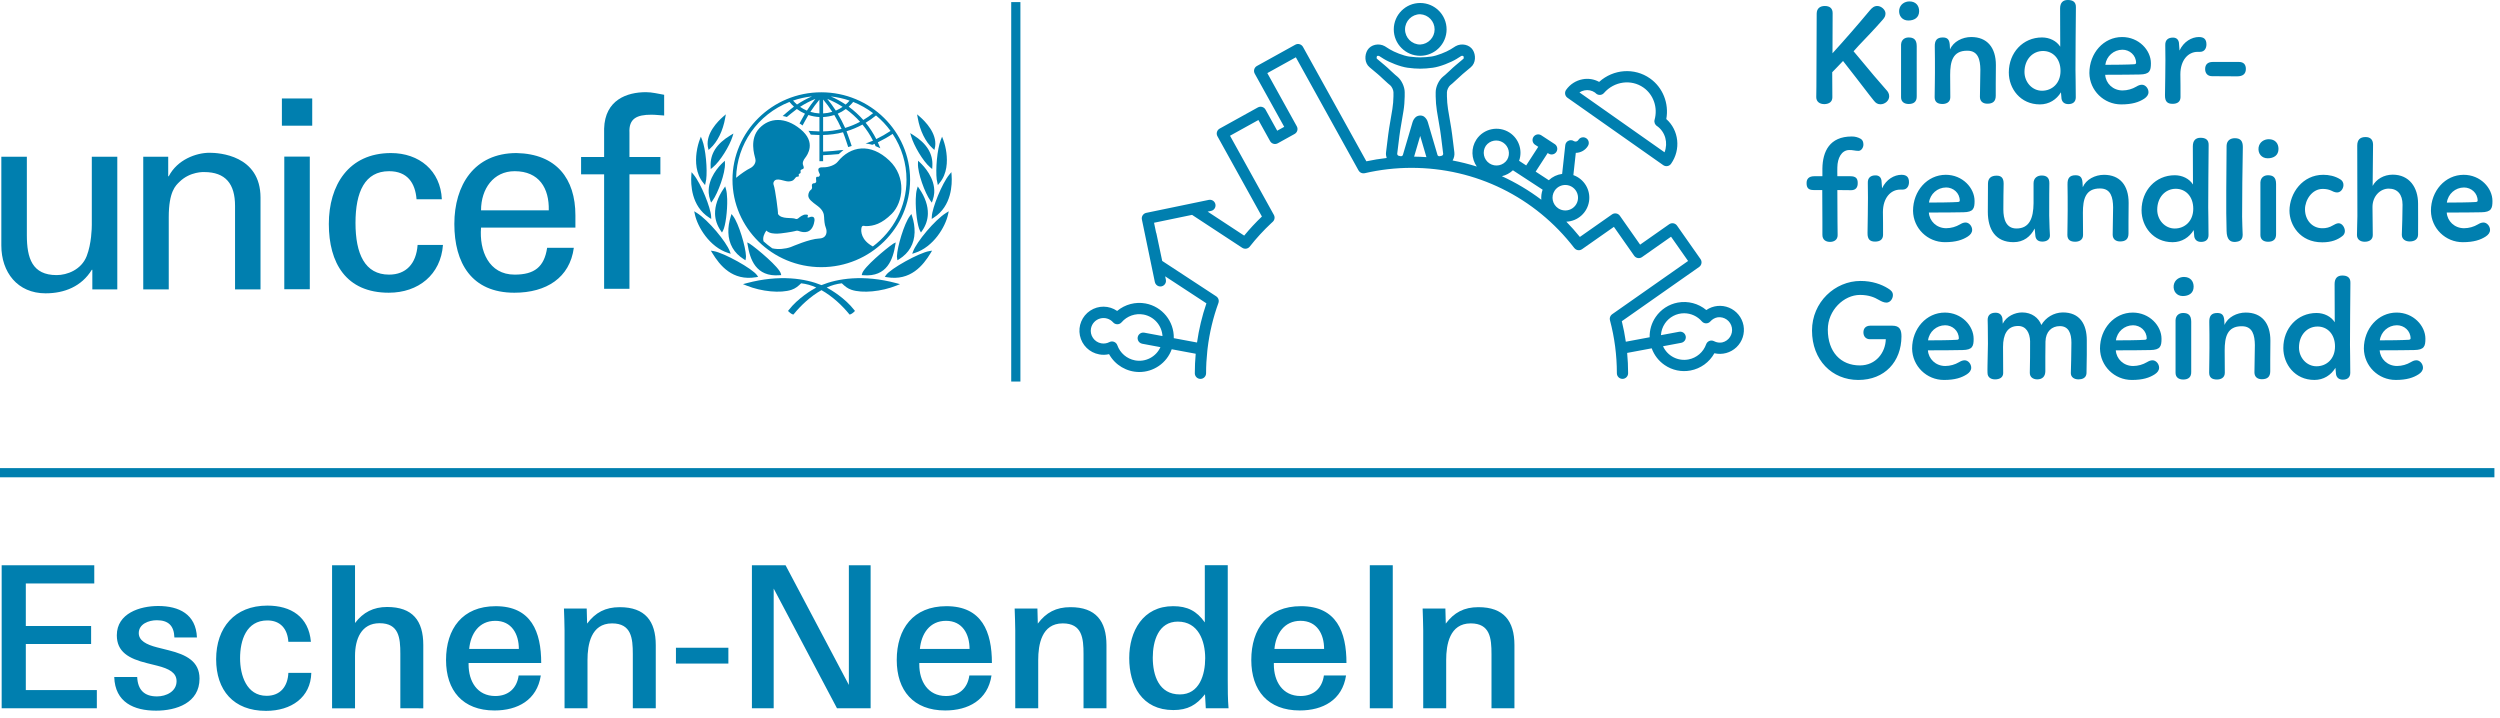
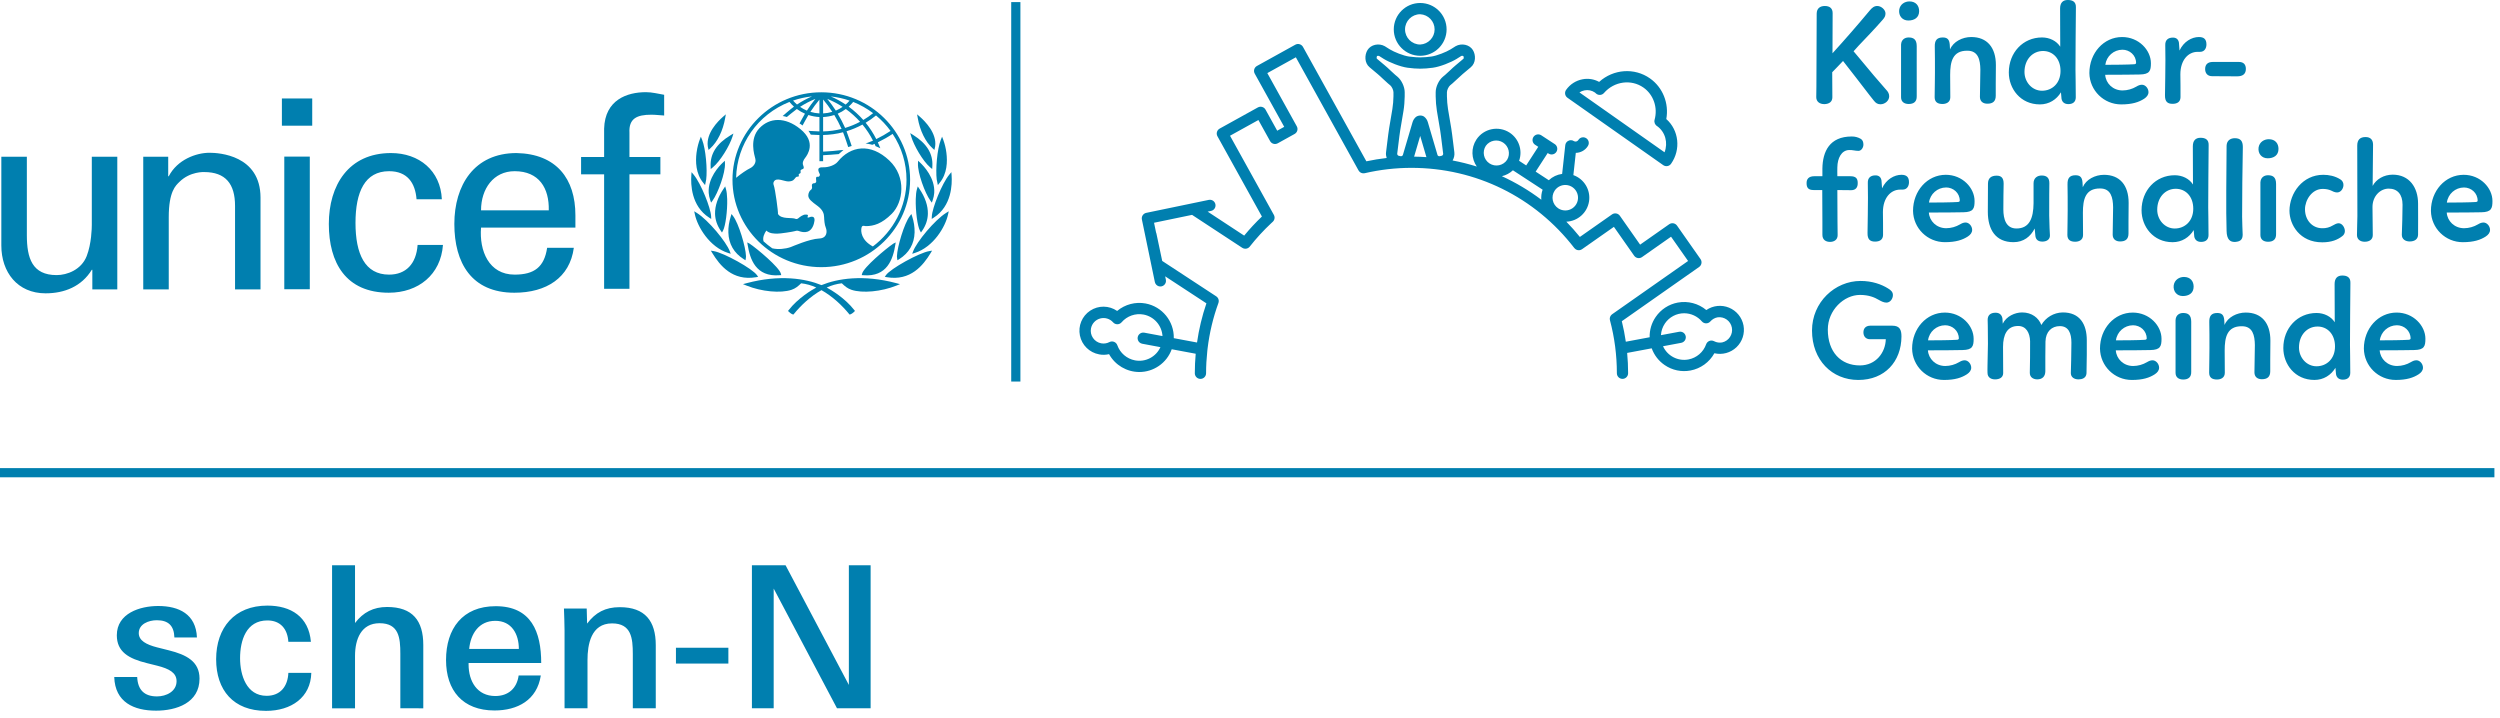
<svg xmlns="http://www.w3.org/2000/svg" height="60" viewBox="0 0 209 60" width="209">
  <g fill="#007faf" fill-rule="evenodd">
    <path d="m65.999 8.519c.114.14.24.272.377.396-.297.213-.944.783-.944.783s.089.013.17.033c.058.013.179.049.179.049s.57-.477.836-.667c.209.156.437.286.678.39-.13.216-.454.817-.454.817s.075.044.142.088c.068.044.11.083.11.083s.354-.657.488-.877c.298.098.608.155.923.169v1.203c-.269-.007-.537-.02-.805-.04l-.114-.012.064.093c.048.07.086.139.118.201l.013.026.03.003c.132.01.541.025.694.029v2.19h.309v-.5c.452-.022.829-.054 1.284-.092l.02-.002.4-.348-.218.018c-.481.063-.904.091-1.287.112l-.2.012v-1.39c.562-.012 1.121-.089 1.666-.23.15.36.432 1.238.432 1.238l.29-.09s-.282-.87-.43-1.232c.464-.14.911-.33 1.334-.558.342.413.636.864.879 1.343-.219.1-.618.239-.618.239.32.035.563.11.563.11l.185-.08.084.19.4.175-.047-.109-.163-.384c.423-.206.84-.441 1.237-.705.757 1.135 1.16 2.468 1.16 3.832 0 2.273-1.105 4.296-2.813 5.579-.989-.534-1.008-1.273-.955-1.545.052-.277.245-.156.368-.156.649 0 1.332-.19 2.173-1.035.95-.953 1.246-3.07-.212-4.451-1.57-1.489-3.241-1.228-4.319.11-.22.274-.76.474-1.226.459-.69-.026-.255.51-.255.62 0 .113-.105.191-.167.174-.234-.066-.14.275-.14.38 0 .103-.097.155-.148.155-.29 0-.21.257-.202.328.008.068-.018.187-.114.24-.093.052-.202.277-.202.45 0 .31.29.525.773.88.48.354.542.69.55.932.01.24.032.63.142.889.13.31.113.88-.553.905-.814.032-2.26.672-2.383.716-.46.16-1.067.218-1.54.102-.256-.178-.499-.373-.73-.582-.094-.322.07-.668.237-.901.271.268.675.25.901.258.228.01 1.341-.163 1.499-.215.159-.052.228-.034.324 0 .425.152 1.008.198 1.245-.604.236-.802-.324-.577-.394-.543-.07.035-.168.026-.132-.042.104-.205-.052-.184-.14-.191-.227-.022-.525.216-.622.301-.097.087-.193.078-.228.061-.302-.148-1.202.066-1.482-.415.027-.128-.228-2.078-.358-2.414-.045-.105-.032-.226.034-.319.229-.338.86.025 1.202.017.409-.011.474-.179.587-.315.107-.132.186-.058.245-.094.075-.048.004-.143.03-.195.027-.051.058-.026.127-.086.07-.062-.01-.19.026-.241.101-.15.377-.03.212-.422-.09-.216.035-.45.157-.605.199-.252.965-1.314-.386-2.416-1.288-1.051-2.594-.966-3.435-.07-.84.898-.42 2.21-.333 2.555s-.165.658-.456.793c-.23.108-.755.452-1.152.792.064-2.814 1.8-5.29 4.46-6.344zm1.885-.46c-.438.187-.858.415-1.254.68-.117-.103-.227-.213-.33-.33.513-.177 1.044-.294 1.584-.35zm-.429 1.188c-.201-.084-.392-.189-.57-.314.401-.26.831-.484 1.281-.666-.253.312-.494.64-.71.98zm1.049-.917v1.152c-.256-.013-.51-.058-.756-.132.228-.35.482-.692.756-1.02zm.309 1.454c.318-.014.632-.071.934-.17.226.372.43.762.609 1.163-.505.128-1.022.198-1.543.21zm0-1.468c.273.325.53.671.766 1.034-.248.075-.506.12-.766.132zm1.631.617c-.179.125-.37.23-.569.313-.221-.34-.46-.667-.716-.981.45.182.881.406 1.285.668zm.582-.522c-.101.118-.21.228-.33.33-.392-.265-.808-.492-1.243-.678.54.057 1.067.172 1.573.348zm.877 1.77c-.399.212-.818.384-1.25.514-.18-.407-.388-.806-.62-1.191.24-.104.466-.233.678-.39.435.311.835.67 1.192 1.067zm-.575-1.66c.594.237 1.154.554 1.664.94-.256.209-.53.399-.819.568-.367-.413-.776-.786-1.222-1.112.136-.122.262-.254.377-.395zm3.123 2.425c-.38.253-.78.48-1.195.682-.246-.486-.543-.944-.886-1.366.305-.183.596-.387.865-.61.46.38.868.815 1.216 1.294zm-5.79 11.388c4.092 0 7.424-3.28 7.424-7.309 0-4.03-3.332-7.309-7.424-7.309-4.094 0-7.425 3.279-7.425 7.31 0 4.028 3.33 7.308 7.425 7.308zm-9.475-10.017.05.218.138-.125c.61-.549 1.067-1.479 1.253-2.552l.053-.301-.116.102-.116.1c-.436.38-1.43 1.382-1.277 2.482zm-.316 3.064.074.093.094-.466c.106-.824-.033-2.55-.34-3.32l-.106-.262-.049.131-.05.134c-.069.183-.195.568-.262 1.08-.093.726-.072 1.753.568 2.52 0-.002.07.09.07.09m.411 2.809.179.113-.008-.207c-.026-.692-.846-2.756-1.462-3.496l-.174-.21-.01.136-.009.136c-.053.739-.014 2.561 1.484 3.528m-1.025-.391-.218-.136.027.124.026.125c.219 1.048 1.228 2.744 2.786 3.236l.213.068-.077-.207c-.29-.783-1.793-2.609-2.757-3.21m1.154-3.905.01.238.17-.139c.627-.511 1.411-1.818 1.643-2.56l.084-.27-.122.074-.123.073c-1.16.697-1.703 1.542-1.662 2.584m1.103-.376-.089.082c-.297.278-1.258 1.284-1.174 2.53.012.191.057.396.132.61l.067.2.125-.171c.46-.637 1.068-2.315 1.035-3.096l-.01-.236zm-.733 4.362c.013.495.174.97.478 1.41l.101.148.086-.157c.21-.388.375-1.644.35-2.638-.009-.35-.045-.642-.104-.84l-.064-.22-.064.096-.066.095c-.485.709-.732 1.436-.717 2.106m2.404 3.791.14.087.031-.186.012-.148c-.022-.785-.617-2.763-1.082-3.367l-.13-.166-.03.098-.03.1c-.147.46-.215.91-.203 1.337.028.965.462 1.722 1.292 2.245m-2.635-.518c.625 1.03 1.685 2.36 3.668 2.02l.165-.03-.094-.136c-.37-.542-2.776-1.878-3.627-2.016l-.232-.037.06.1z" />
    <path d="m65.183 23.009.128-.01-.032-.124c-.135-.532-1.974-2.076-2.616-2.51l-.192-.098.017.104.018.104c.188 1.17.67 2.703 2.677 2.533m12.793-10.598.139.125.048-.218.016-.076c.153-1.1-.841-2.101-1.277-2.481l-.116-.101-.117-.102.053.301c.186 1.073.644 2.003 1.254 2.552m.43 3.064.074-.093.07-.09c.64-.767.663-1.794.568-2.52-.046-.369-.133-.731-.26-1.08l-.051-.134-.05-.13-.105.26c-.308.771-.448 2.497-.342 3.32l.095.467m-.513 2.829.176-.113c1.5-.967 1.538-2.79 1.486-3.528l-.01-.136-.01-.136-.174.21c-.614.74-1.435 2.804-1.46 3.496zm1.368-.39.028-.126.025-.124-.218.136c-.965.601-2.467 2.427-2.757 3.21l-.078.207.214-.068c1.558-.492 2.567-2.188 2.786-3.236m-1.496-3.921.167.142.014-.239c.062-1.04-.465-1.896-1.61-2.615l-.122-.076-.12-.075.08.271c.215.747.973 2.068 1.59 2.592m.138 2.95.07-.2c.073-.215.117-.42.13-.611.083-1.246-.878-2.252-1.175-2.53l-.087-.082-.088-.081-.01.236c-.031.78.576 2.46 1.036 3.096l.124.171m-1.242-1.137c-.06.198-.095.49-.103.84-.025.994.14 2.25.349 2.638l.086.157.102-.148c.304-.44.464-.915.476-1.41.017-.67-.23-1.397-.715-2.106l-.064-.095-.065-.095-.066.22m-1.493 5.867c.83-.523 1.266-1.28 1.294-2.245.008-.454-.061-.906-.204-1.337l-.032-.1-.032-.098-.127.166c-.465.604-1.06 2.582-1.082 3.367l.012.148.03.186zm2.635-.518.06-.1.06-.1-.23.038c-.852.138-3.26 1.474-3.63 2.016l-.092.136.165.03c1.984.34 3.043-.99 3.667-2.02m-6.616 3.076c.915.303 2.495.153 3.757-.354l.298-.12-.31-.084c-2.765-.738-4.921-.382-6.255.165-1.334-.547-3.49-.903-6.254-.165l-.311.083.298.12c1.26.508 2.842.658 3.758.355.344-.116.553-.301.809-.546.437.05.864.17 1.263.355-.367.199-1.523.878-2.304 1.884l-.056.072.063.066c.064.068.215.184.315.218l.067.02.048-.053c.558-.684 1.371-1.465 2.303-1.988.932.523 1.746 1.304 2.305 1.988l.048.054.068-.021c.099-.034.251-.15.315-.218l.062-.066-.056-.072c-.782-1.007-1.939-1.686-2.304-1.884.399-.185.825-.305 1.262-.355.255.245.465.43.81.546m3.66-3.754.018-.104.017-.104-.193.098c-.642.434-2.48 1.978-2.615 2.51l-.032.123.127.01c2.007.17 2.49-1.364 2.679-2.533" />
    <path d="m23.566 10.508h2.536v-2.276h-2.536z" />
    <path d="m23.767 24.18h2.132v-11.088h-2.132z" />
    <path d="m3.814 24.522c1.572 0 3.008-.574 3.86-1.967h.045v1.636h2.087v-11.089h-2.131v5.7c0 .264-.024 1.567-.427 2.606-.449 1.147-1.637 1.59-2.513 1.59-2.042 0-2.49-1.413-2.49-3.335v-6.56h-2.133v7.42c0 2.231 1.347 3.999 3.702 3.999m10.294-6.361c0-2.166.583-2.652.897-2.96.897-.883 2.064-.817 2.064-.817 1.795 0 2.581.993 2.581 2.827v6.98h2.13v-7.665c0-3.556-3.477-3.755-4.262-3.755-1.122 0-2.693.574-3.41 1.965h-.045v-1.634h-2.087v11.089h2.132zm18.397 6.31c2.475 0 4.346-1.513 4.527-3.993h-2.12c-.111 1.583-.98 2.48-2.384 2.48-2.026 0-2.808-1.734-2.808-4.324 0-2.591.782-4.322 2.808-4.322 1.517 0 2.185.964 2.296 2.347h2.115c-.108-2.392-1.89-3.864-4.252-3.864-3.548 0-5.197 2.697-5.197 5.927 0 3.249 1.427 5.749 5.015 5.749m10.517-10.16c2.05 0 2.9 1.428 2.855 3.27h-5.662c0-1.803 1.044-3.27 2.807-3.27zm-.02 10.16c2.673 0 4.635-1.249 4.97-3.755h-2.231c-.244 1.607-1.068 2.242-2.719 2.242-2.16 0-2.963-1.998-2.807-3.93h7.889v-1.029c0-3.053-1.582-5.136-4.924-5.204-3.544 0-5.197 2.697-5.197 5.927 0 3.249 1.429 5.749 5.018 5.749zm7.502-.329h2.118v-9.567h2.586v-1.452h-2.586v-2.018c-.066-1.205.626-1.516 1.827-1.516.358 0 .713.048 1.074.067v-1.733c-.514-.087-1.007-.218-1.519-.218-1.584 0-3.431.636-3.5 3.05v2.368h-1.926v1.452h1.926zm68.223-22.952c.676.033 1.206.59 1.206 1.266s-.531 1.234-1.206 1.266c-.699-.001-1.265-.567-1.266-1.266 0-.699.568-1.267 1.266-1.267zm0 3.474c1.219-.001 2.206-.988 2.208-2.207-.001-1.219-.989-2.207-2.208-2.208-1.219.001-2.207.989-2.208 2.208.002 1.219.989 2.206 2.208 2.207z" />
    <path d="m91.206 27.457c.076-.4.373-.723.766-.831.393-.108.813.017 1.083.322.089.102.218.16.353.16h.003c.136 0 .265-.06.354-.164.453-.527 1.152-.773 1.835-.648.878.166 1.531.908 1.584 1.8l-1.523-.285c-.165-.031-.334.029-.444.156s-.142.304-.086.463.192.275.357.306l1.524.285c-.369.815-1.248 1.272-2.127 1.105-.683-.13-1.246-.613-1.478-1.268-.046-.128-.144-.23-.271-.28s-.268-.043-.389.02c-.211.111-.454.147-.688.103-.278-.051-.525-.212-.684-.446-.161-.233-.222-.52-.169-.798zm25.043-21.559c-.165-.155-.334-.316-.47-.426l-.676-.568c-.022-.028-.024-.149.016-.216.015-.013.053-.024.096-.024.029-0.0.058.006.085.018l.39.246c.468.288 1.374.651 1.977.733.39.053.747.08 1.06.08.322 0 .672-.027 1.062-.08.603-.082 1.51-.445 1.979-.734.075-.046.325-.205.389-.245.063-.03.15-.017.178.004.043.076.04.191.015.22l-.668.562c-.14.114-.31.275-.474.43-.14.132-.284.269-.388.356l-.19.158c-.346.289-.607.847-.607 1.298v.349c0 .342.045.874.102 1.212l.27 1.601c.042.248.101.734.14 1.056l.114.922c.01.07-.052.157-.122.172l-.17.038c-.068.016-.16-.038-.178-.093-.029-.1-.712-2.44-.81-2.748-.051-.185-.159-.348-.31-.466-.218-.158-.545-.105-.712.044-.123.115-.212.26-.259.422-.099.308-.782 2.648-.807 2.736-.022.067-.114.12-.182.105l-.17-.038c-.07-.015-.13-.102-.122-.172l.114-.92c.039-.323.098-.81.14-1.058l.27-1.601c.058-.338.102-.87.102-1.212v-.35c0-.45-.26-1.01-.607-1.298l-.19-.158c-.104-.087-.248-.224-.387-.356zm1.971 7.197c.09-.31.321-1.1.508-1.732.194.657.436 1.484.52 1.773-.342-.023-.685-.037-1.028-.041zm5.994-.905c.333-.463.971-.582 1.448-.27.477.312.625.944.335 1.435-.321.491-.983.63-1.474.309-.492-.322-.63-.982-.309-1.474zm2.266 2.046 2.483 1.622c-.096.268-.133.554-.109.838-1.026-.772-2.131-1.431-3.298-1.967.34-.079.661-.246.924-.493zm3.483 1.711c.236-.361.666-.545 1.09-.466.424.08.758.407.847.829.089.422-.086.856-.442 1.099-.356.243-.824.248-1.185.011-.492-.322-.63-.982-.309-1.474zm9.228 11.088c.361-.53.961-.847 1.602-.847.569.001 1.11.249 1.482.68.089.104.218.164.354.164.136.001.266-.057.356-.159.16-.182.368-.3.603-.345.564-.078 1.091.301 1.196.861s-.248 1.104-.803 1.236c-.234.045-.477.009-.688-.102-.121-.063-.263-.071-.389-.021-.127.05-.225.152-.271.281-.232.655-.795 1.137-1.477 1.267-.879.167-1.759-.289-2.128-1.105l1.523-.285c.165-.031.301-.148.357-.306.056-.159.023-.335-.086-.463-.109-.128-.279-.187-.444-.156l-1.523.285c.02-.35.133-.689.336-.985zm-47.304 2.591c.28.053.56.046.83-.019.51.92 1.48 1.492 2.532 1.493.577 0 1.14-.173 1.627-.506.498-.34.876-.829 1.08-1.397l2.004.375c-.049.543-.074 1.088-.074 1.633 0 .26.211.471.471.471s.471-.211.471-.471c0-.62.036-1.234.101-1.845.008-.108.01-.106.025-.229.157-1.3.457-2.572.906-3.803.004-.011.005-.022.008-.032.005-.018.01-.035.013-.054.003-.014.003-.028.004-.042.001-.016.003-.032.002-.049 0-.014-.003-.029-.004-.043l-.007-.046c-.003-.014-.008-.027-.013-.04l-.016-.047-.018-.034-.027-.045-.025-.03c-.011-.013-.022-.027-.034-.039l-.036-.029-.031-.025-4.515-2.959-.484-2.29c-.007-.033-.018-.065-.032-.095l-.167-.807 3.178-.659 4.197 2.755c.003.003.006.003.01.005.034.022.071.039.11.051l.016.004c.075.02.154.022.23.004.012-.002.023-.008.035-.012.023-.007.046-.015.068-.025.013-.007.026-.017.038-.024.019-.012.037-.024.054-.038.013-.01.024-.024.036-.036.01-.01.021-.02.03-.032.549-.699 1.151-1.354 1.8-1.961h.001l.121-.113c.01-.008.016-.018.025-.027.011-.012.023-.024.033-.037s.017-.027.025-.04.016-.025.022-.038c.008-.015.013-.03.018-.045l.014-.04c.004-.015.006-.03.008-.046.003-.014.006-.029.007-.043v-.046l-.003-.045c-.002-.016-.006-.031-.01-.047l-.01-.041c-.006-.018-.014-.034-.022-.05-.004-.01-.007-.02-.013-.03l-3.666-6.618 2.373-1.314.977 1.763c.06.109.162.19.282.224s.249.019.358-.041l1.408-.78c.109-.06.19-.162.225-.282.035-.12.02-.249-.041-.358l-2.464-4.448 2.386-1.322 5.24 9.46.015.02c.063.106.167.181.288.208.03.007.061.011.092.012.032.001.065-.001.097-.007l.026-.003c1.281-.297 2.593-.447 3.908-.447 5.37 0 10.331 2.443 13.612 6.703l.018.018c.023.027.049.051.077.072.02.015.04.027.06.038.009.005.017.01.026.013.024.011.05.02.075.026l.018.005c.052.011.106.014.159.007l.02-.003c.019-.003.037-.007.055-.013l.025-.008c.026-.01.051-.022.075-.036.012-.007.025-.012.036-.02l2.666-1.87 1.693 2.414c.072.102.181.172.304.194.123.022.25-.007.352-.079l2.428-1.705 1.424 2.03-6.346 4.451-.003.003c-.021.015-.041.032-.059.051l-.012.012c-.015.017-.029.034-.042.053l-.015.021c-.01.017-.018.035-.026.053l-.014.03-.013.049-.01.039-.003.041c-.001.018-.003.035-.002.052.001.032.006.064.014.095l.001.006c.383 1.437.577 2.928.577 4.43 0 .26.21.47.47.47.26 0 .47-.21.47-.47 0-.569-.027-1.136-.08-1.7l2.053-.384c.204.568.582 1.057 1.08 1.397.631.436 1.411.6 2.164.457.847-.16 1.578-.689 1.995-1.443.661.155 1.355-.034 1.847-.503.491-.469.712-1.154.588-1.821-.126-.667-.579-1.226-1.207-1.485-.627-.26-1.343-.185-1.903.198-.661-.552-1.535-.781-2.382-.625-.754.139-1.421.574-1.852 1.207-.342.497-.518 1.09-.503 1.693l-1.992.373c-.084-.576-.196-1.148-.335-1.714l6.465-4.536c.212-.15.264-.443.115-.656l-1.964-2.8c-.15-.213-.443-.264-.656-.114l-2.43 1.705-1.693-2.414c-.072-.102-.181-.172-.304-.193-.123-.022-.249.007-.351.078l-2.688 1.885c-.36-.445-.738-.87-1.132-1.275.959-.041 1.755-.755 1.899-1.705.143-.949-.406-1.867-1.311-2.189l.203-1.86c.395-.007.78-.206 1.006-.565.097-.143.108-.327.029-.481-.079-.154-.235-.252-.408-.257-.172-.005-.334.085-.421.234-.075.117-.227.158-.35.094-.161-.114-.376-.114-.537 0l-.006.004c-.02.014-.039.03-.056.048-.019.019-.037.041-.053.063l-.018.023-.005.01-.016.032c-.01.02-.02.04-.026.06v.003c-.012.036-.019.073-.022.11l-.26 2.38c-.418.055-.808.239-1.115.528l-1.099-.718 1.007-1.556.094.06c.217.123.493.057.629-.152.137-.209.088-.488-.112-.638l-1.16-.759c-.218-.133-.502-.069-.642.145-.14.214-.085.5.124.646l.276.18-1.007 1.557-.593-.388c.31-.873-.017-1.845-.792-2.354-.929-.606-2.174-.345-2.782.583-.462.707-.419 1.6.038 2.252-.664-.208-1.34-.378-2.024-.508.118-.202.177-.439.147-.683l-.114-.92c-.043-.35-.101-.83-.147-1.099l-.27-1.6c-.054-.35-.083-.702-.089-1.056v-.35c0-.174.136-.464.27-.576l.189-.157c.127-.106.275-.247.432-.395.152-.144.309-.293.427-.39l.668-.56c.444-.362.439-1.035.18-1.45-.282-.452-.941-.597-1.44-.318-.008.004-.015.009-.022.014l-.394.248c-.37.228-1.155.54-1.612.603-.308.044-.619.068-.93.071h-.004c-.186 0-.5-.012-.934-.071-.457-.063-1.241-.375-1.611-.603-.139-.087-.278-.174-.417-.262-.499-.279-1.158-.134-1.439.317-.26.416-.265 1.089.174 1.447l.679.57c.113.091.27.24.422.384.156.148.305.289.432.395l.189.157c.134.112.27.402.27.576v.349c0 .288-.041.77-.09 1.055l-.27 1.602c-.045.269-.104.75-.147 1.1l-.113.919c-.02.164.002.325.052.475-.57.065-1.137.158-1.697.277l-5.299-9.565c-.127-.226-.413-.308-.64-.183l-3.209 1.778c-.227.126-.31.412-.184.64l2.465 4.448-.586.324-.977-1.763c-.06-.109-.162-.19-.282-.224-.12-.034-.249-.019-.358.041l-3.195 1.77c-.109.06-.19.162-.225.282-.035.12-.02.249.041.358l3.718 6.71c-.526.502-1.021 1.035-1.483 1.596l-3.053-2.005.282-.059c.255-.052.418-.301.366-.556s-.301-.418-.556-.366l-5.225 1.084c-.122.025-.229.098-.298.202-.068.104-.093.232-.067.354l1.083 5.224c.034.165.153.299.313.352.16.053.335.017.461-.095.126-.112.182-.282.148-.447l-.06-.285 3.449 2.259c-.364 1.065-.626 2.161-.785 3.275l-1.942-.363c.029-1.412-.966-2.638-2.354-2.9-.847-.157-1.72.072-2.382.624-.675-.467-1.566-.477-2.251-.025-.685.452-1.026 1.275-.862 2.08.164.804.801 1.428 1.608 1.575zm40.584-22.072c.302-.06.615.007.867.183.015.01.027.023.04.035l.05.046c.094.083.217.125.342.117s.241-.066.323-.161c.855-.98 2.275-1.174 3.304-.45.837.59 1.21 1.67.926 2.69-.056.203.029.419.21.528.693.494.928 1.404.622 2.19l-7.115-5.007c.13-.084.276-.142.43-.171zm-1.432.618 8.005 5.633c.102.072.229.101.352.079.123-.021.233-.091.304-.193.843-1.198.65-2.812-.398-3.738.237-1.307-.287-2.641-1.363-3.398-1.308-.92-3.066-.778-4.252.292-.423-.233-.915-.311-1.39-.218-.556.105-1.048.423-1.372.887-.072.102-.101.229-.079.352.021.123.091.233.193.304zm21.479.534c.393-.012.667-.19.667-.571l-.012-2.096c.25-.274.619-.62.905-.941.75.953 1.464 1.882 2.214 2.858.131.167.227.298.358.452.166.215.321.31.56.31.357 0 .726-.286.726-.667 0-.202-.083-.38-.274-.571-.429-.488-.715-.822-1-1.155-.882-1.048-1.382-1.667-1.703-2.037.12-.13.286-.321.417-.464.476-.5 1.428-1.489 2.024-2.18.167-.19.226-.321.226-.523 0-.298-.345-.62-.69-.62-.262 0-.441.155-.62.37-1.014 1.217-2.054 2.412-3.12 3.584 0-1.06.012-2.203.012-3.358 0-.393-.238-.595-.655-.595-.38 0-.678.19-.678.643 0 2.298-.024 3.834-.024 6.073 0 .393-.012.655-.012.905 0 .38.286.583.679.583m7.72-.655v-1.488c-.013-.893.01-1.81 0-2.703 0-.584-.287-.727-.68-.727-.285 0-.607.155-.63.596v4.406c0 .38.273.56.642.56.429 0 .679-.203.667-.644m-.702-6.335c.5 0 .905-.238.905-.786 0-.452-.274-.81-.81-.81-.381 0-.786.227-.858.703-.059.5.263.893.763.893m2.855 6.978c.298 0 .655-.13.655-.56l-.012-1.869c0-1.107.203-2.037 1.44-2.025.906 0 1.073.763 1.085 1.573 0 .75-.036 1.607-.036 2.286 0 .393.274.571.62.571.452 0 .702-.19.702-.666v-1.025c0-.798.012-1.048.012-1.537 0-1.476-.739-2.346-2.06-2.346-.739 0-1.5.382-1.775 1.037l-.024-.417c-.035-.393-.178-.584-.583-.584-.512 0-.679.274-.667.762l.012 1.048c.012 1.75-.024 2.465-.024 3.18 0 .44.286.571.655.571m8.403-4.43c.822 0 1.465.632 1.465 1.668s-.703 1.655-1.548 1.655c-.822 0-1.465-.715-1.465-1.572 0-1.048.69-1.75 1.548-1.75zm-.262 4.466c.774 0 1.393-.405 1.763-1.012l.047.536c.048.274.238.452.572.452.369 0 .62-.178.62-.571 0-1.25-.025-1.822-.025-2.322 0-.858.012-1.62.012-2.454l.024-2.75c.012-.453-.274-.608-.679-.608-.417 0-.643.239-.643.715l.012 3.191c-.31-.488-.893-.774-1.524-.774-1.596 0-2.775 1.274-2.775 2.93 0 1.345.965 2.667 2.596 2.667zm6.902-4.573c.595 0 1.142.453 1.142 1.108 0 .06-.059.095-.142.107-.5.036-1.81.048-2.43.048.092-.72.704-1.26 1.43-1.263zm-.096 4.573c.917 0 1.477-.19 1.917-.476.215-.143.358-.322.358-.548 0-.322-.262-.62-.548-.62-.179 0-.322.072-.464.155-.35.207-.748.318-1.155.322-.81 0-1.406-.595-1.453-1.31 1.416-.012 2.226 0 2.893-.024.834-.012.93-.321.93-.94 0-1.096-1.013-2.192-2.407-2.192-1.548 0-2.738 1.346-2.738 3.013.022 1.456 1.211 2.623 2.667 2.62zm4.286-.048c.38 0 .654-.154.666-.547.012-.667-.012-1.322-.012-1.918 0-1.19.655-1.881 1.441-1.881h.203c.38 0 .536-.31.536-.62 0-.44-.215-.619-.632-.619-.595 0-1.274.382-1.619 1.131l-.048-.654c-.047-.286-.226-.429-.5-.429-.405 0-.655.202-.643.62 0 .416.012.857.012 1.262 0 .845-.024 2.012-.036 2.929-.012.56.227.726.632.726m3.308-2.31c.608 0 1.406.012 2.096.012.5 0 .726-.226.726-.62 0-.356-.178-.583-.583-.583h-2.18c-.44 0-.642.227-.642.596 0 .321.178.595.583.595m-33.319 9.518h.727c0 .977.012 1.87.012 2.656v1.06c-.012.452.298.619.643.619.333 0 .631-.179.631-.56 0-.429-.012-.726-.012-1.131 0-.726-.012-1.596-.012-2.644l1.155.012c.393 0 .56-.25.548-.607 0-.37-.155-.56-.607-.56h-1.096c0-.274-.012-.5 0-.75.012-.75.334-1.417.977-1.441.298-.012.5.071.786.071.25 0 .416-.285.416-.523 0-.203-.06-.382-.214-.477-.231-.136-.494-.206-.762-.202-1.858 0-2.43 1.262-2.453 2.667v.655h-.679c-.464 0-.655.238-.643.595 0 .37.155.56.583.56m7.978-.655c0-.44-.215-.619-.631-.619-.596 0-1.275.38-1.62 1.131l-.048-.655c-.047-.285-.226-.428-.5-.428-.404 0-.655.202-.643.619 0 .417.012.857.012 1.262 0 .845-.024 2.013-.036 2.93-.012.56.227.726.632.726.38 0 .655-.155.666-.548.012-.666-.011-1.322-.011-1.917 0-1.19.655-1.881 1.44-1.881h.203c.38 0 .536-.31.536-.62m3.101.44c.596 0 1.144.453 1.144 1.108 0 .06-.06.096-.143.107-.5.036-1.81.048-2.43.048.093-.72.704-1.259 1.43-1.262zm-.095 4.574c.917 0 1.477-.191 1.917-.477.215-.143.358-.321.358-.548 0-.321-.262-.619-.548-.619-.179 0-.322.072-.465.155-.35.207-.748.318-1.155.322-.81 0-1.405-.596-1.452-1.31 1.417-.012 2.226 0 2.893-.024.834-.012.929-.322.929-.94 0-1.097-1.012-2.192-2.405-2.192-1.549 0-2.74 1.346-2.74 3.013.022 1.457 1.211 2.625 2.668 2.62zm3.597-4.883c0 .62-.012 1.691-.012 2.346 0 1.477.643 2.537 2.144 2.537.845 0 1.428-.465 1.774-1.144.036.239.024.43.06.643.047.298.237.453.583.453.345 0 .643-.167.631-.524-.012-.238-.048-.833-.06-1.643-.011-1.167.012-2.573.012-2.727 0-.453-.238-.631-.643-.631-.357 0-.678.202-.678.654v1.668c-.012 1.25-.346 2.107-1.43 2.107-.869 0-1.095-.786-1.095-1.595 0-.917.012-1.453.024-2.156 0-.464-.19-.666-.583-.666-.441 0-.727.19-.727.678m6.65.048.012 1.048c.012 1.75-.024 2.465-.024 3.18 0 .44.286.57.655.57.298 0 .655-.13.655-.559l-.012-1.87c0-1.107.203-2.036 1.441-2.024.905 0 1.072.762 1.084 1.572 0 .75-.036 1.608-.036 2.286 0 .393.274.572.62.572.452 0 .702-.19.702-.667v-1.022c0-.798.012-1.048.012-1.536 0-1.477-.739-2.346-2.06-2.346-.738 0-1.5.38-1.775 1.036l-.023-.417c-.036-.393-.179-.583-.584-.583-.512 0-.679.274-.667.762m9.046.37c.822 0 1.465.63 1.465 1.666s-.703 1.655-1.548 1.655c-.822 0-1.465-.714-1.465-1.571 0-1.049.69-1.75 1.548-1.75zm-.262 4.465c.774 0 1.394-.405 1.763-1.013l.047.536c.048.274.238.453.572.453.37 0 .62-.179.62-.572 0-1.25-.025-1.822-.025-2.322 0-.857.012-1.62.012-2.453l.024-2.75c.012-.453-.274-.608-.679-.608-.417 0-.643.238-.643.714l.012 3.192c-.31-.489-.893-.774-1.524-.774-1.596 0-2.775 1.274-2.775 2.93 0 1.345.965 2.667 2.596 2.667zm5.203-8.694c-.38 0-.678.203-.69.632-.012 2.024-.06 5.585 0 7.12.012.715.298.953.738.918.44-.036.596-.215.607-.596-.011-.476-.047-.988-.047-1.512 0-1.81.024-3.906.06-5.823 0-.5-.191-.739-.668-.739m2.744 1.68c.5 0 .905-.238.905-.786 0-.453-.274-.81-.81-.81-.38 0-.786.226-.857.703-.06.5.262.893.762.893m.024 1.417c-.286 0-.607.155-.631.595v4.406c0 .381.274.56.643.56.428 0 .678-.203.667-.643v-1.489c-.012-.893.011-1.81 0-2.703 0-.583-.286-.726-.68-.726m4.527 5.608c.81 0 1.31-.226 1.68-.512.141-.097.225-.257.225-.428 0-.298-.226-.655-.524-.655-.178 0-.333.107-.476.179-.268.165-.578.248-.893.238-.834 0-1.441-.68-1.441-1.584 0-.774.583-1.703 1.477-1.703.285 0 .5.048.69.13.12.06.322.167.512.167.334 0 .536-.345.536-.619.008-.195-.093-.378-.262-.476-.452-.286-.964-.381-1.429-.381-1.715 0-2.81 1.512-2.822 3.001 0 1.19.881 2.643 2.727 2.643m3.559-.047c.405 0 .679-.19.679-.56 0-.548-.024-1.62-.024-2.346 0-.917.655-1.536 1.357-1.536.727 0 1.155.476 1.155 1.346-.007.838-.027 1.675-.06 2.512 0 .381.31.56.656.56.405 0 .69-.179.702-.56.012-.964 0-1.798 0-2.607 0-1.358-.738-2.418-2.12-2.418-.738 0-1.38.381-1.678.94.024-2.524.035-3.071.035-3.44 0-.417-.214-.644-.63-.644-.465 0-.692.238-.692.715l.012 5.894c0 .381-.035 1.06-.035 1.584 0 .37.286.56.643.56m8.303-4.537c.595 0 1.143.452 1.143 1.107 0 .06-.06.096-.143.107-.5.036-1.81.048-2.43.048.093-.72.704-1.259 1.43-1.262zm-.095 4.573c.916 0 1.476-.191 1.917-.477.214-.143.357-.321.357-.548 0-.321-.262-.619-.548-.619-.178 0-.321.072-.464.155-.35.207-.748.318-1.155.322-.81 0-1.405-.596-1.453-1.31 1.417-.012 2.227 0 2.894-.024.833-.012.928-.322.928-.94 0-1.097-1.012-2.192-2.405-2.192-1.548 0-2.739 1.346-2.739 3.013.022 1.456 1.212 2.624 2.668 2.62zm-50.396 4.409c.726 0 1.215.202 1.572.417.166.095.404.226.63.226.334 0 .548-.334.548-.631 0-.25-.154-.405-.416-.56-.536-.333-1.31-.62-2.287-.62-2.143 0-4.06 1.775-4.06 4.145 0 2.465 1.667 4.132 3.87 4.132 2.215 0 3.596-1.536 3.608-3.632 0-.56-.143-.905-.762-.905h-1.858c-.393.012-.56.25-.56.56s.18.56.524.571h1.346c-.024 1.096-.81 2.191-2.167 2.191-1.596 0-2.68-1.12-2.68-3 0-1.62 1.346-2.894 2.692-2.894m8.118 3.75c-.5.037-1.81.048-2.43.048.093-.72.704-1.259 1.43-1.262.595 0 1.143.453 1.143 1.107 0 .06-.06.096-.143.108zm1.381-.082c0-1.096-1.012-2.192-2.405-2.192-1.548 0-2.739 1.346-2.739 3.013.022 1.457 1.211 2.625 2.668 2.62.916 0 1.476-.19 1.917-.477.214-.142.357-.321.357-.547 0-.322-.262-.62-.548-.62-.179 0-.321.072-.464.155-.35.207-.748.318-1.155.322-.81 0-1.405-.596-1.453-1.31 1.417-.012 2.227 0 2.893-.024.834-.012.93-.321.93-.94zm8.77 3.393c.273 0 .642-.095.666-.512.012-.583.024-1.072.024-1.56v-1.202c0-1.322-.572-2.335-2.025-2.323-.734.017-1.406.414-1.774 1.049-.226-.596-.798-1.049-1.607-1.049-.596 0-1.322.322-1.62.941l-.024-.417c-.047-.31-.238-.5-.571-.5-.43 0-.667.203-.667.596 0 .226.024.452.024 2l-.036 1.786c-.012.37 0 .465 0 .643 0 .405.321.548.63.548.358 0 .668-.143.68-.512l-.012-2.203c0-1.024.345-1.75 1.262-1.75.679 0 .976.583 1 1.262.012 1.262-.012 1.607-.024 2.655 0 .358.262.536.608.548.452 0 .679-.25.69-.666v-1.24c0-.57 0-.809.012-1.261.024-.834.524-1.286 1.203-1.286.726 0 .965.595.965 1.38 0 .99-.036 1.93-.048 2.55 0 .333.274.523.643.523m5.557-3.31c-.5.036-1.81.047-2.43.047.093-.72.704-1.259 1.43-1.262.595 0 1.143.453 1.143 1.107 0 .06-.06.096-.143.108zm1.381-.083c0-1.096-1.012-2.192-2.405-2.192-1.548 0-2.739 1.346-2.739 3.013.022 1.457 1.211 2.625 2.668 2.62.916 0 1.476-.19 1.917-.477.214-.142.357-.321.357-.547 0-.322-.262-.62-.548-.62-.178 0-.321.072-.464.155-.35.207-.748.318-1.155.322-.81 0-1.405-.596-1.453-1.31 1.417-.012 2.227 0 2.894-.024.833-.012.928-.321.928-.94zm1.173-1.56v4.405c0 .381.274.56.643.56.429 0 .679-.202.667-.643v-1.49c-.012-.893.012-1.81 0-2.703 0-.584-.286-.727-.679-.727-.286 0-.607.155-.631.595m1.512-2.798c0-.452-.274-.81-.81-.81-.38 0-.785.227-.857.703-.06.5.262.893.762.893s.905-.238.905-.786m5.702 7.74c.452 0 .702-.19.702-.666v-1.025c0-.797.012-1.048.012-1.536 0-1.477-.738-2.346-2.06-2.346-.738 0-1.5.381-1.774 1.037l-.024-.417c-.036-.393-.179-.584-.583-.584-.513 0-.68.274-.668.762l.013 1.048c.012 1.75-.024 2.465-.024 3.18 0 .44.285.571.655.571.297 0 .654-.13.654-.56l-.011-1.869c0-1.107.202-2.036 1.44-2.025.905 0 1.072.763 1.084 1.572 0 .75-.036 1.608-.036 2.287 0 .393.274.571.62.571m4.652-4.406c.821 0 1.464.631 1.464 1.667s-.702 1.656-1.548 1.656c-.821 0-1.464-.715-1.464-1.572 0-1.048.69-1.75 1.548-1.75zm-.262 4.466c.774 0 1.393-.405 1.762-1.012l.048.535c.047.274.238.453.571.453.37 0 .62-.179.62-.572 0-1.25-.024-1.821-.024-2.322 0-.857.012-1.62.012-2.453l.023-2.75c.012-.453-.273-.608-.678-.608-.417 0-.643.238-.643.715l.012 3.191c-.31-.488-.894-.774-1.525-.774-1.595 0-2.774 1.274-2.774 2.93 0 1.345.964 2.667 2.596 2.667zm7.901-3.358c-.5.036-1.81.047-2.429.047.093-.719.704-1.259 1.429-1.262.595 0 1.143.453 1.143 1.107 0 .06-.06.096-.143.108zm1.382-.083c0-1.096-1.012-2.192-2.406-2.192-1.548 0-2.739 1.346-2.739 3.013.022 1.457 1.211 2.625 2.668 2.62.917 0 1.476-.19 1.917-.477.215-.142.357-.321.357-.547 0-.322-.262-.62-.548-.62-.178 0-.321.072-.464.155-.35.207-.748.318-1.155.322-.81 0-1.405-.596-1.453-1.31 1.417-.012 2.227 0 2.894-.024.833-.012.929-.321.929-.94z" />
    <path d="m84.538 31.897h.768v-31.722h-.768z" />
    <path d="m0 39.902h208.533v-.768h-208.533z" />
-     <path d="m.139 59.213v-11.959h7.742v1.522h-5.723v3.556h5.459v1.505h-5.459v3.854h5.938v1.522z" />
    <path d="m13.041 59.411c-1.837 0-3.425-.695-3.49-2.812h1.918c.05 1.075.595 1.621 1.654 1.621.777 0 1.638-.413 1.638-1.274 0-.71-.629-1.042-1.605-1.29l-.86-.215c-1.555-.38-2.53-.96-2.53-2.332 0-1.836 1.935-2.448 3.456-2.448 1.737 0 3.16.678 3.242 2.63h-1.885c-.033-.992-.513-1.44-1.473-1.44-.678 0-1.505.315-1.505 1.076 0 .628.629.96 1.522 1.19l.993.25c1.455.363 2.564.925 2.564 2.364 0 2.035-1.936 2.68-3.64 2.68m9.197.017c-2.73 0-4.168-1.737-4.168-4.318 0-2.63 1.538-4.482 4.284-4.482 1.968 0 3.457.926 3.639 3.027h-1.886c-.066-1.076-.661-1.787-1.753-1.787-1.77 0-2.283 1.671-2.283 3.16 0 1.406.53 3.142 2.217 3.142 1.158 0 1.77-.793 1.82-1.918h1.918c-.05 2.05-1.67 3.176-3.788 3.176m11.231-.215v-4.566c0-1.323-.116-2.547-1.737-2.547-1.538 0-2.051 1.34-2.051 2.73v4.383h-1.919v-11.96h1.919v4.83c.678-.893 1.538-1.34 2.68-1.34 2.134 0 3.027 1.142 3.027 3.177v5.293zm7.94-7.312c-1.374 0-2.068 1.092-2.184 2.35h4.152c0-1.241-.596-2.35-1.969-2.35zm-2.234 3.524v.132c0 1.39.711 2.63 2.233 2.63 1.075 0 1.803-.629 1.952-1.72h1.853c-.314 2.068-1.952 2.928-3.87 2.928-2.664 0-4.053-1.671-4.053-4.219 0-2.613 1.372-4.499 4.151-4.499 2.978 0 3.805 2.15 3.805 4.748h-6.07zm13.729 3.788v-4.534c0-1.323-.116-2.564-1.737-2.564-1.77 0-2.051 1.787-2.051 3.06v4.037h-1.919v-6.5c0-.613-.033-1.225-.05-1.837h1.903l.033 1.257c.695-.926 1.522-1.373 2.73-1.373 2.116 0 3.01 1.158 3.01 3.176v5.277h-1.92" />
    <path d="m56.509 55.474h4.383v-1.323h-4.383z" />
    <path d="m69.973 59.213-5.293-10.008v10.008h-1.82v-11.959h2.812l5.293 10.007v-10.007h1.819v11.959z" />
-     <path d="m79.086 51.901c-1.372 0-2.067 1.092-2.183 2.35h4.152c0-1.241-.596-2.35-1.969-2.35zm-2.233 3.524v.132c0 1.39.712 2.63 2.233 2.63 1.076 0 1.803-.629 1.952-1.72h1.853c-.314 2.068-1.952 2.928-3.87 2.928-2.664 0-4.053-1.671-4.053-4.219 0-2.613 1.372-4.499 4.152-4.499 2.977 0 3.804 2.15 3.804 4.748h-6.07zm13.73 3.788v-4.534c0-1.323-.117-2.564-1.738-2.564-1.77 0-2.05 1.787-2.05 3.06v4.037h-1.92v-6.5c0-.613-.033-1.225-.05-1.837h1.903l.033 1.257c.695-.926 1.522-1.373 2.73-1.373 2.117 0 3.01 1.158 3.01 3.176v5.277h-1.919m7.89-7.246c-1.638 0-2.1 1.638-2.1 3.011 0 1.489.512 3.077 2.265 3.077 1.638 0 2.117-1.654 2.117-3.027 0-1.456-.579-3.06-2.282-3.06zm2.332 7.246-.066-1.175c-.711.91-1.456 1.324-2.647 1.324-2.63 0-3.688-2.068-3.688-4.35 0-2.234 1.141-4.335 3.672-4.335 1.19 0 1.968.397 2.647 1.357v-4.78h1.918v9.61c0 .777 0 1.538.066 2.349zm7.923-7.312c-1.373 0-2.068 1.092-2.184 2.35h4.152c0-1.241-.595-2.35-1.968-2.35zm-2.233 3.524v.132c0 1.39.711 2.63 2.233 2.63 1.075 0 1.803-.629 1.952-1.72h1.852c-.314 2.068-1.951 2.928-3.87 2.928-2.663 0-4.053-1.671-4.053-4.219 0-2.613 1.373-4.499 4.152-4.499 2.977 0 3.804 2.15 3.804 4.748z" />
-     <path d="m114.516 59.213h1.919v-11.959h-1.919z" />
-     <path d="m124.689 59.213v-4.534c0-1.323-.116-2.564-1.738-2.564-1.77 0-2.05 1.787-2.05 3.06v4.037h-1.92v-6.5c0-.613-.033-1.225-.049-1.837h1.902l.033 1.257c.695-.926 1.522-1.373 2.73-1.373 2.117 0 3.01 1.158 3.01 3.176v5.277h-1.919" />
  </g>
</svg>